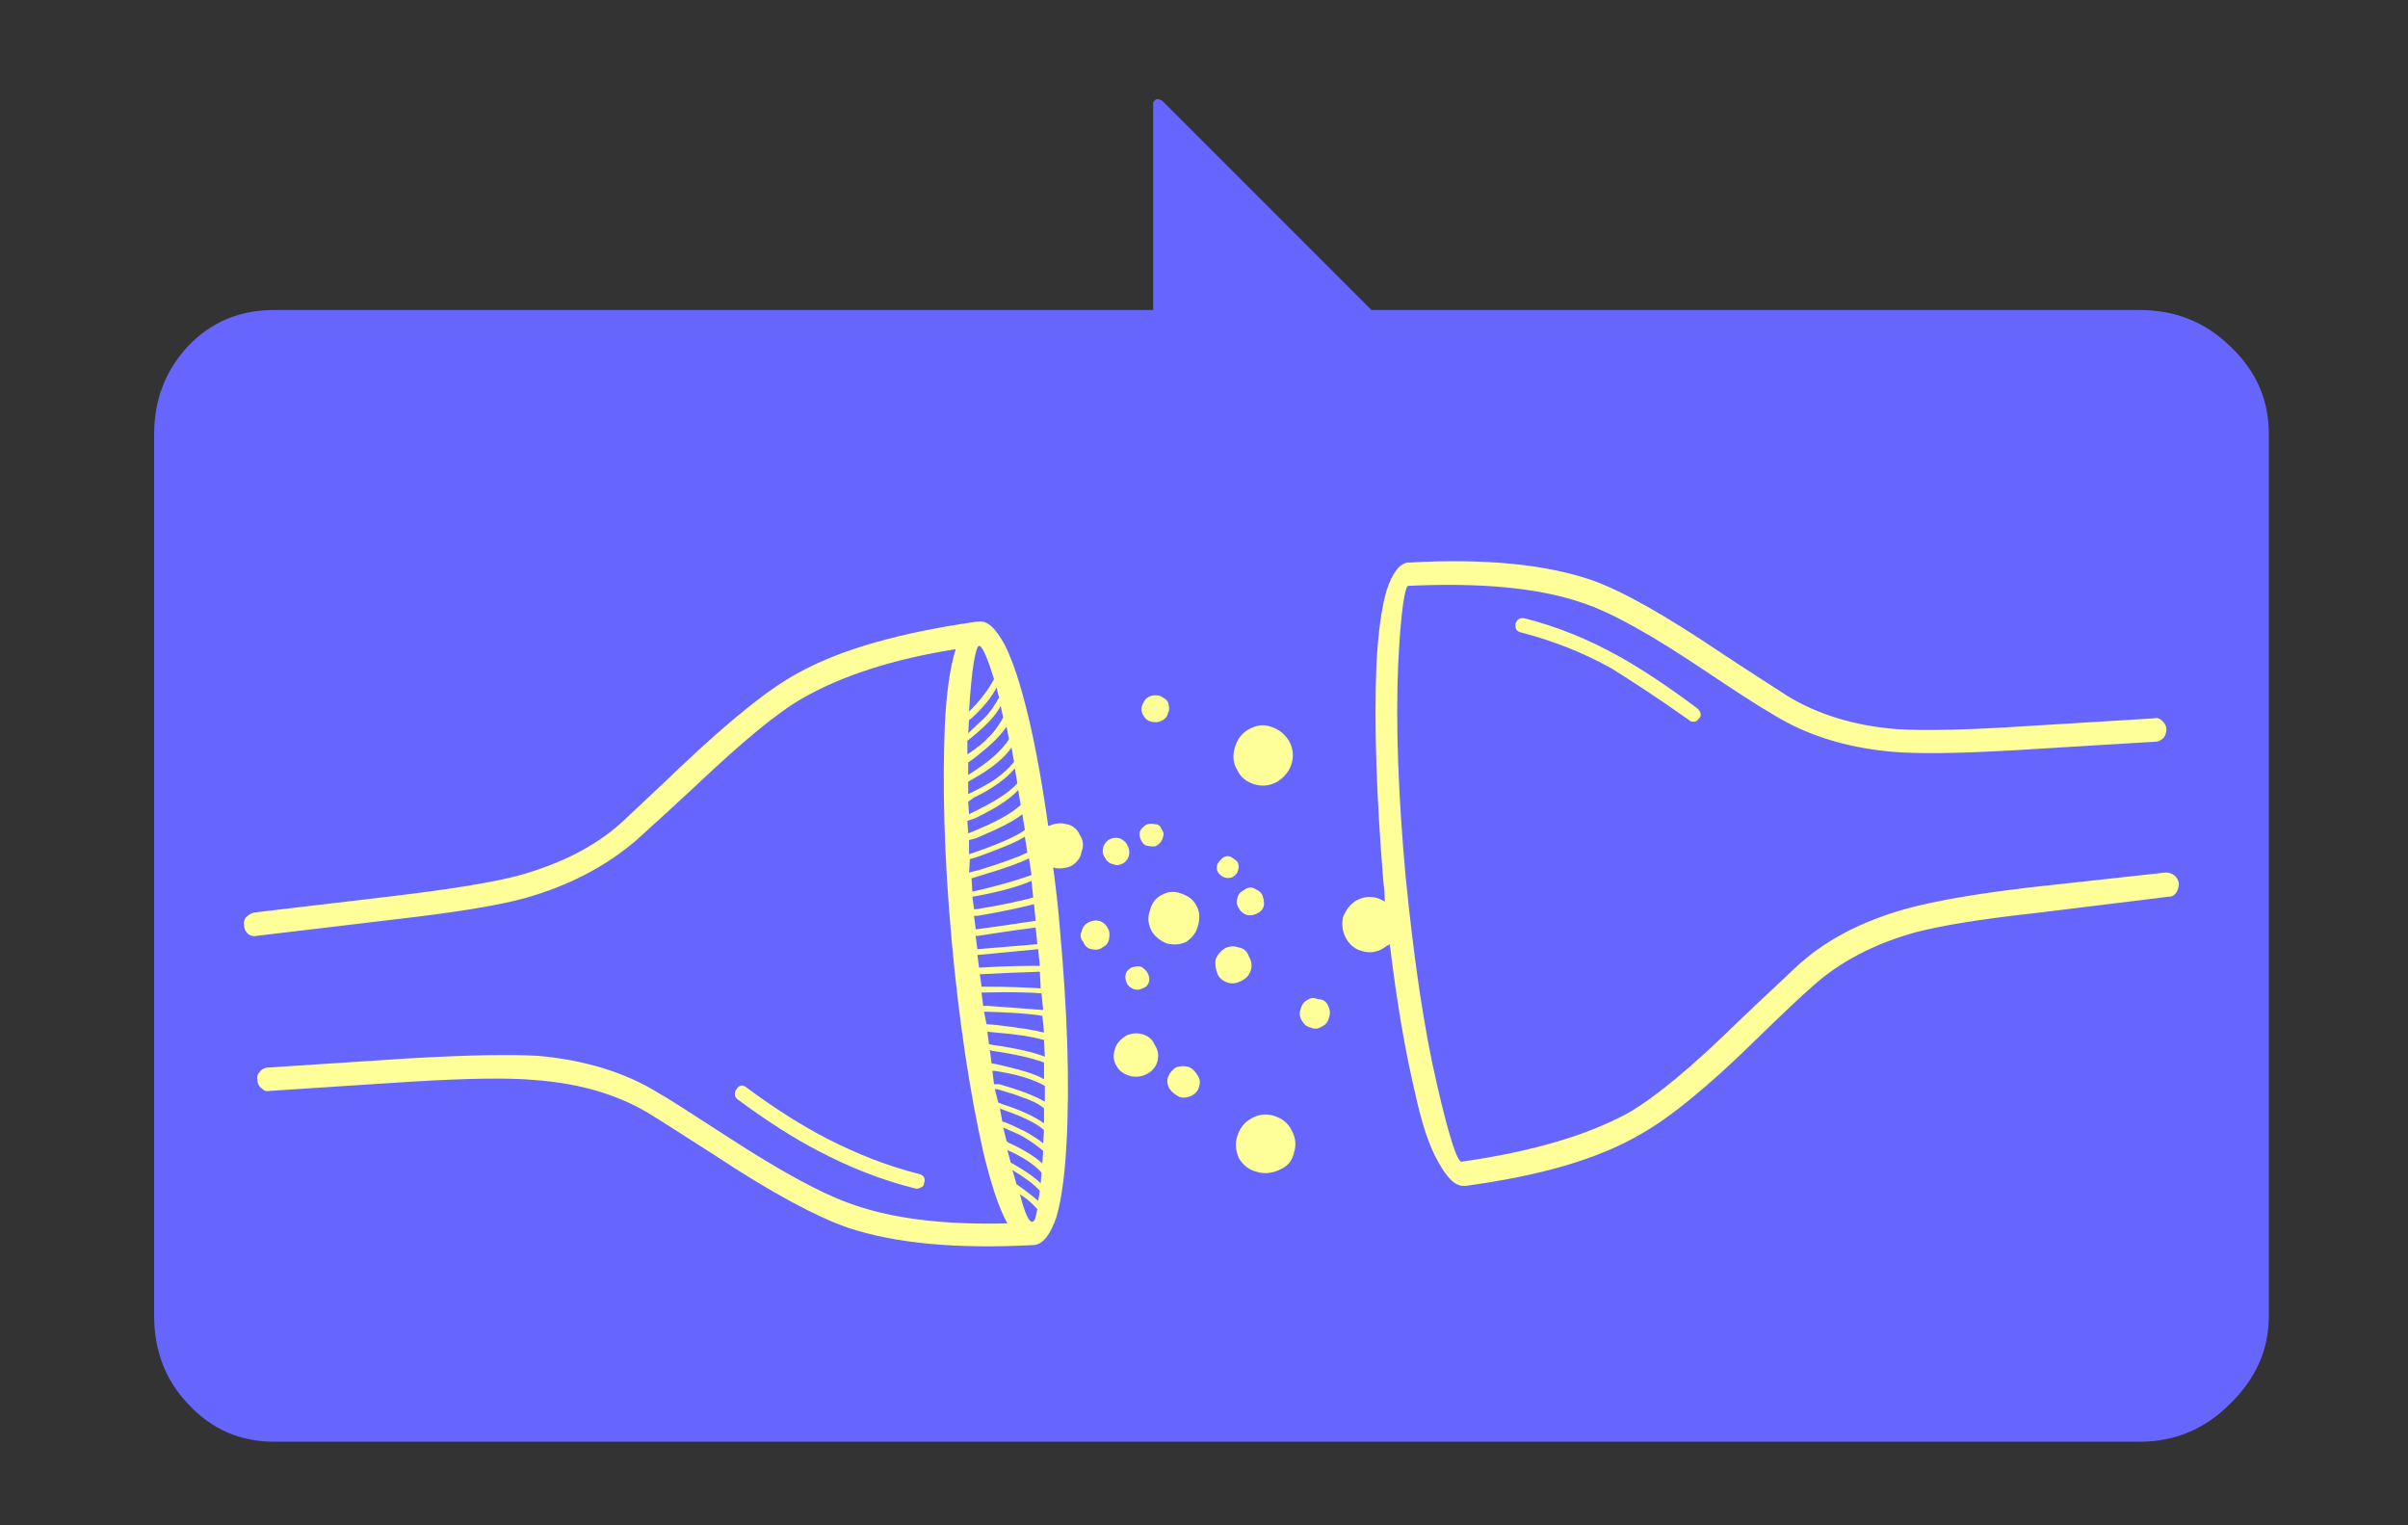
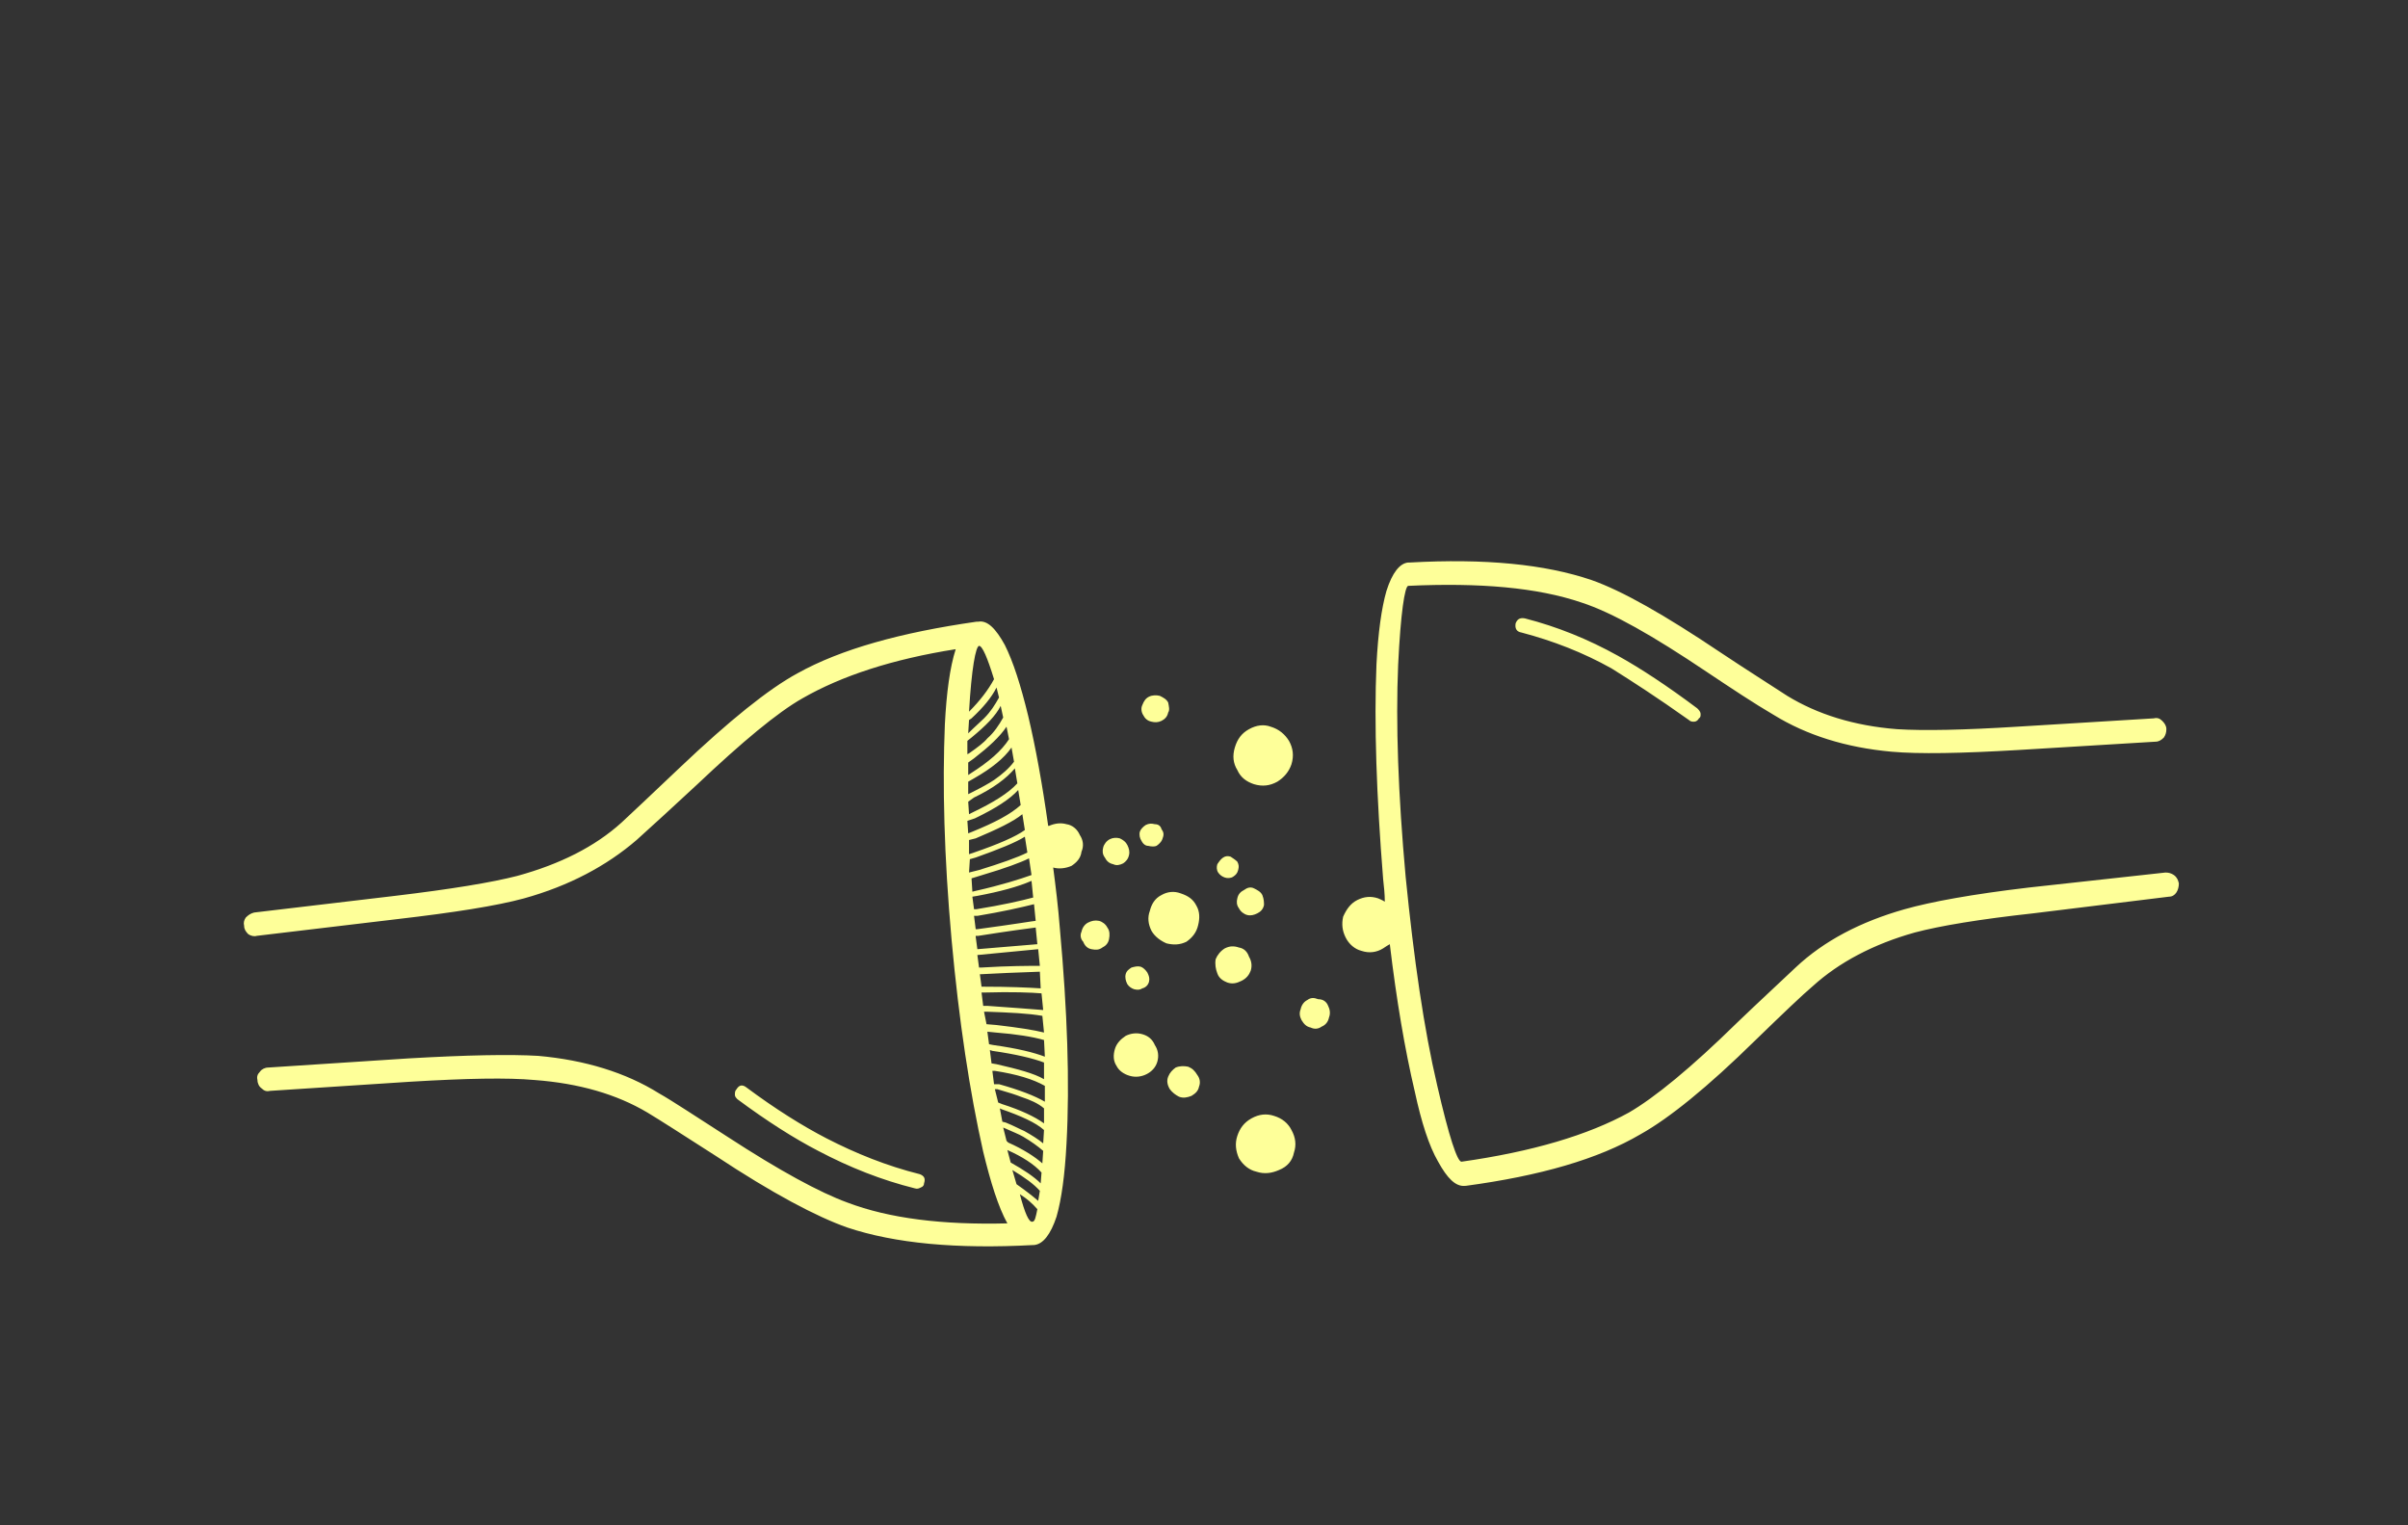
<svg xmlns="http://www.w3.org/2000/svg" id="Layer_1" x="0px" y="0px" viewBox="0 0 289 183" style="enable-background:new 0 0 289 183;" xml:space="preserve">
  <rect x="0" y="0" width="289" height="183" fill="#333333" stroke="none" />
  <style type="text/css"> .st0{fill:#FEFEFE;} .st1{fill:#6666FF;} .st2{fill:#FEFF99;} </style>
-   <path class="st0" d="M157.5,58.7c-1.2-2-2.4-3.4-3.5-4.3c-1.5-1.3-3.2-1.9-5.2-1.9c-2.6,3-4.8,6.9-6.5,11.8c-1,2.8-2.3,7.1-4,12.9 c-2,6.1-4.6,10.4-8,12.9c-3.4,2.5-8.3,3.8-14.6,3.8c-8.2,0-15.6,0.5-22.2,1.6c-7,1.1-12.4,2.9-16.4,5.3c-5.3,3.1-8.7,7.6-10.3,13.4 c-1.8,6.7-5.2,12.2-10.1,16.7c-4,3.6-9.5,6.8-16.5,9.5c-2.9,1.1-6.5,2.5-10.8,4c-2.3,0.9-5.9,2.2-10.7,3.9l0.2,1.5h154.7 c1.7-1.1,2.6-2.7,2.8-4.9c0-2.6,0.1-4.5,0.3-5.7c1.7-14.1,0.8-28.1-2.7-41.9C170.7,84.5,165.2,71.6,157.5,58.7z" />
  <g>
-     <path class="st1" d="M32.9,37.2c-4.1,0-7.5,1.4-10.3,4.3c-2.7,2.9-4.1,6.4-4.1,10.6v105.8c0,4.2,1.4,7.8,4.1,10.6 c2.8,3,6.2,4.5,10.3,4.5h223.9c4.2,0,7.8-1.5,10.8-4.5c3.1-3,4.7-6.5,4.7-10.6V52.1c0-4.1-1.5-7.6-4.7-10.6 c-3-2.9-6.6-4.3-10.8-4.3h-92.2l-25-25c-0.2-0.2-0.5-0.3-0.7-0.3c-0.1,0-0.1,0-0.1,0c-0.2,0.1-0.3,0.2-0.4,0.4c0,0.1,0,0.3,0,0.6 v24.3H32.9z" />
    <path class="st2" d="M110.4,140.9c-4-1-7.7-2.5-11.2-4.3c-2.9-1.5-6.1-3.5-9.6-6.1c-0.5-0.4-0.9-0.3-1.2,0.2 c-0.2,0.2-0.2,0.4-0.2,0.7c0,0.2,0.2,0.4,0.3,0.5c3.5,2.6,6.8,4.7,9.7,6.2c3.8,2,7.6,3.5,11.6,4.5c0.3,0.1,0.5,0,0.7-0.1 c0.3-0.1,0.4-0.3,0.4-0.5C111.1,141.4,110.9,141.1,110.4,140.9 M155.3,138.3c0.3-0.9,0.2-1.8-0.3-2.7c-0.4-0.8-1.1-1.4-2.1-1.7 c-0.9-0.3-1.8-0.2-2.7,0.3c-0.9,0.5-1.4,1.2-1.7,2.1c-0.3,0.9-0.2,1.8,0.2,2.7c0.5,0.8,1.2,1.4,2.1,1.6c0.9,0.3,1.8,0.2,2.7-0.2 C154.5,140,155.1,139.3,155.3,138.3 M158.6,123.2c0.5-0.2,0.8-0.6,0.9-1.1c0.2-0.5,0.1-1-0.1-1.4c-0.2-0.5-0.6-0.8-1.2-0.8 c-0.5-0.2-0.9-0.2-1.3,0.1c-0.4,0.2-0.7,0.6-0.8,1.1c-0.2,0.5-0.1,0.9,0.1,1.3c0.3,0.5,0.6,0.8,1.1,0.9 C157.7,123.5,158.2,123.5,158.6,123.2 M142.6,128c-0.5-0.1-1-0.1-1.5,0.1c-0.4,0.3-0.7,0.6-0.9,1.1c-0.2,0.5-0.1,1,0.2,1.5 c0.3,0.4,0.7,0.7,1.1,0.9c0.5,0.2,1,0.1,1.5-0.1c0.5-0.3,0.8-0.6,0.9-1.1c0.2-0.5,0.1-1-0.2-1.4C143.4,128.5,143.1,128.2,142.6,128 M137.9,117.8c0.1-0.4,0-0.7-0.2-1.1c-0.2-0.3-0.5-0.6-0.8-0.7c-0.4-0.1-0.7,0-1.1,0.1c-0.3,0.2-0.6,0.4-0.7,0.8 c-0.1,0.4,0,0.8,0.2,1.2c0.2,0.3,0.5,0.5,0.8,0.6c0.4,0.1,0.7,0.1,1-0.1C137.5,118.5,137.8,118.2,137.9,117.8 M143.8,111 c0.2-0.8,0.2-1.6-0.2-2.3c-0.4-0.8-1-1.2-1.9-1.5c-0.8-0.3-1.6-0.2-2.3,0.2c-0.8,0.4-1.2,1.1-1.4,1.9c-0.3,0.8-0.2,1.6,0.2,2.4 c0.4,0.7,1.1,1.2,1.8,1.5c0.8,0.2,1.6,0.2,2.4-0.2C143.1,112.5,143.6,111.9,143.8,111 M148.7,113.7c-0.6-0.2-1.1-0.2-1.7,0.1 c-0.5,0.3-0.9,0.8-1.1,1.3c-0.1,0.6,0,1.2,0.2,1.7c0.2,0.6,0.7,0.9,1.2,1.1c0.6,0.2,1.1,0.1,1.7-0.2c0.6-0.3,0.9-0.7,1.1-1.2 c0.2-0.6,0.1-1.2-0.2-1.7C149.7,114.2,149.3,113.8,148.7,113.7 M151.5,107.4c-0.2-0.4-0.6-0.6-1-0.8c-0.4-0.2-0.8-0.1-1.2,0.2 c-0.4,0.2-0.7,0.5-0.8,1c-0.1,0.4-0.1,0.8,0.2,1.2c0.2,0.4,0.6,0.7,1,0.8c0.4,0.1,0.8,0,1.2-0.2c0.4-0.2,0.7-0.5,0.8-1 C151.7,108.3,151.7,107.9,151.5,107.4 M133.8,125.9c-0.2,0.7-0.2,1.4,0.2,2c0.3,0.6,0.9,1,1.6,1.2c0.7,0.2,1.4,0.1,2-0.2 c0.6-0.3,1.1-0.8,1.3-1.5c0.2-0.7,0.1-1.4-0.3-2c-0.3-0.7-0.8-1.1-1.5-1.3c-0.7-0.2-1.4-0.1-2,0.2 C134.5,124.7,134,125.2,133.8,125.9 M130.6,110.7c-0.4,0.2-0.7,0.6-0.8,1.1c-0.2,0.4-0.1,0.9,0.2,1.2c0.2,0.5,0.5,0.8,1,0.9 c0.5,0.1,0.9,0.1,1.3-0.2c0.4-0.2,0.7-0.5,0.8-1c0.1-0.5,0.1-1-0.2-1.4c-0.2-0.4-0.6-0.7-1-0.8C131.4,110.4,131,110.5,130.6,110.7 M147.7,102.8c-0.3-0.1-0.6-0.1-0.9,0.1c-0.3,0.2-0.5,0.5-0.7,0.8c-0.1,0.3-0.1,0.7,0.1,1c0.2,0.3,0.5,0.5,0.8,0.6 c0.3,0.1,0.7,0.1,1-0.1c0.3-0.2,0.5-0.4,0.6-0.8s0.1-0.6-0.1-1C148.3,103.2,148,103,147.7,102.8 M135.5,102.6 c0.1-0.4,0-0.8-0.2-1.2c-0.2-0.4-0.5-0.6-0.9-0.8c-0.4-0.1-0.8-0.1-1.2,0.1c-0.4,0.2-0.7,0.6-0.8,1c-0.1,0.4-0.1,0.8,0.2,1.2 c0.2,0.4,0.5,0.7,1,0.8c0.4,0.2,0.8,0.1,1.2-0.1C135.1,103.4,135.4,103.1,135.5,102.6 M139.4,99.5c-0.1-0.4-0.4-0.6-0.8-0.6 c-0.4-0.1-0.7-0.1-1.1,0.1c-0.3,0.2-0.6,0.5-0.7,0.8c-0.1,0.4,0,0.8,0.2,1.1c0.2,0.4,0.5,0.6,0.8,0.6c0.4,0.1,0.8,0.1,1,0 c0.3-0.2,0.6-0.5,0.7-0.8C139.7,100.2,139.7,99.9,139.4,99.5 M140.2,84.3c-0.2-0.4-0.6-0.6-1-0.8c-0.4-0.1-0.9-0.1-1.3,0.1 c-0.4,0.2-0.6,0.5-0.8,1c-0.2,0.4-0.1,0.9,0.1,1.2c0.2,0.4,0.5,0.7,1,0.8c0.4,0.1,0.8,0.1,1.2-0.1s0.7-0.5,0.8-1 C140.4,85.2,140.3,84.8,140.2,84.3 M149.9,87.5c-0.9,0.5-1.4,1.2-1.7,2.2c-0.3,1-0.2,1.9,0.3,2.7c0.4,0.9,1.1,1.4,2,1.7 c1,0.3,1.9,0.2,2.8-0.3c0.8-0.5,1.4-1.2,1.7-2.1c0.3-1,0.2-1.9-0.3-2.8c-0.5-0.8-1.2-1.4-2.2-1.7C151.7,86.9,150.8,87,149.9,87.5 M204.8,80.6c3,2,5.7,3.8,8.1,5.2c3.9,2.4,8.6,3.9,14.1,4.4c3.3,0.3,8.4,0.2,15.2-0.2l16.5-1c0.4,0,0.7-0.2,1-0.5 c0.2-0.3,0.3-0.6,0.3-1c0-0.4-0.2-0.7-0.5-1c-0.3-0.3-0.6-0.4-1-0.3l-16.4,1c-6.4,0.4-11.2,0.5-14.4,0.3c-5.2-0.4-9.6-1.8-13.2-4 c-2.3-1.5-5-3.2-8-5.2c-6.7-4.5-11.8-7.4-15.5-8.7c-5.6-1.9-12.8-2.6-21.8-2.1H169c-1,0.1-1.9,1.2-2.6,3.4c-0.6,2.1-1,5-1.2,8.8 c-0.3,7.2,0,15.8,0.8,25.8c0.1,0.9,0.2,1.8,0.2,2.7c-0.3-0.2-0.6-0.3-0.8-0.4c-0.9-0.3-1.7-0.2-2.5,0.2c-0.8,0.4-1.3,1.1-1.7,2 c-0.2,0.9-0.1,1.7,0.3,2.5c0.4,0.8,1.1,1.4,1.9,1.6c0.9,0.3,1.8,0.2,2.6-0.3c0.3-0.2,0.6-0.4,0.8-0.5c0.8,6.7,1.8,12.6,3,17.7 c0.8,3.7,1.7,6.5,2.8,8.4c1.1,2,2.1,3,3.2,2.9h0.1c8.9-1.2,15.9-3.2,21-6.2c3.4-1.9,8-5.6,13.8-11.3c3.3-3.2,5.6-5.4,6.9-6.5 c3.1-2.8,7.2-5,12.2-6.4c3-0.8,7.8-1.6,14.2-2.3l16.3-2c0.4,0,0.7-0.2,0.9-0.5c0.2-0.3,0.3-0.7,0.3-1.1c-0.1-0.4-0.2-0.7-0.6-1 c-0.3-0.2-0.6-0.3-1-0.3l-16.4,1.8c-6.8,0.8-11.7,1.7-14.9,2.6c-5.3,1.5-9.7,3.8-13.1,7c-2,1.9-4.4,4.1-7,6.6 c-5.5,5.4-9.9,9-13,10.8c-4.9,2.7-11.6,4.7-20.1,5.9c-0.5,0-1.5-3-2.9-9.1c-1.6-6.8-2.8-15.1-3.8-25.1c-0.9-9.9-1.2-18.4-0.9-25.4 c0.3-6.3,0.8-9.4,1.2-9.5c8.6-0.4,15.5,0.2,20.8,2C193.5,73.5,198.4,76.3,204.8,80.6 M202.7,86.4c0.2,0.2,0.4,0.2,0.6,0.2 c0.3,0,0.5-0.2,0.6-0.4c0.2-0.1,0.2-0.3,0.2-0.5c0-0.3-0.2-0.5-0.4-0.7c-3.6-2.7-6.8-4.8-9.5-6.3c-3.6-2-7.3-3.5-11.2-4.5 c-0.6-0.1-0.9,0.1-1.1,0.6c-0.1,0.6,0.1,1,0.7,1.1c3.8,1,7.4,2.4,10.8,4.3C195.8,81.7,198.9,83.7,202.7,86.4 M30.5,109.5 c-0.4,0.1-0.7,0.3-1,0.6c-0.2,0.3-0.3,0.6-0.2,1c0,0.4,0.2,0.7,0.5,1c0.3,0.2,0.7,0.3,1,0.2l16.8-2c6.9-0.8,12-1.6,15.3-2.5 c5.4-1.5,9.9-3.9,13.5-7c2-1.8,4.4-4,7.2-6.6c5.5-5.2,9.7-8.7,12.7-10.4c4.7-2.7,10.8-4.7,18.4-5.9c-0.7,2.2-1.1,5.2-1.3,9 c-0.3,7.3-0.1,15.8,0.8,25.8c0.9,9.9,2.2,18.4,3.8,25.5c0.9,3.7,1.8,6.6,2.9,8.6c-7.8,0.2-14.2-0.6-19.2-2.5 c-3.3-1.2-8.1-3.8-14.4-7.9c-3.9-2.5-6.6-4.3-8.2-5.2c-4-2.5-8.9-4-14.5-4.5c-3.4-0.2-8.5-0.1-15.5,0.3l-16.9,1.1 c-0.4,0-0.8,0.2-1,0.5c-0.3,0.3-0.4,0.6-0.3,1c0,0.4,0.2,0.8,0.5,1c0.3,0.3,0.6,0.4,1,0.3l16.9-1.1c6.7-0.4,11.6-0.5,14.9-0.2 c5.3,0.4,9.8,1.7,13.5,3.9c1.5,0.9,4.3,2.7,8.2,5.2c6.8,4.5,12.1,7.3,15.8,8.6c5.7,1.9,13.1,2.6,22.3,2.1h0.1 c1.1-0.1,2-1.3,2.7-3.4c0.6-2.1,1-5,1.2-8.8c0.4-7.3,0.1-15.9-0.8-25.8c-0.2-2.6-0.5-5-0.8-7.3c0.7,0.2,1.5,0.1,2.2-0.2 c0.6-0.4,1.1-0.9,1.2-1.7c0.3-0.7,0.2-1.4-0.2-2c-0.3-0.7-0.9-1.2-1.6-1.3c-0.7-0.2-1.4-0.1-2.1,0.2c0,0-0.1,0-0.1,0 c-0.7-5-1.5-9.4-2.4-13.2c-0.9-3.7-1.8-6.5-2.8-8.5c-1.1-2-2.1-3-3.2-2.8h-0.2c-9.1,1.3-16.3,3.3-21.5,6.2 c-3.5,1.9-8.2,5.7-14.1,11.3c-3.6,3.4-5.9,5.6-7,6.6c-3.2,2.9-7.4,5-12.5,6.4c-3.1,0.8-8,1.6-14.7,2.4L30.5,109.5 M119.6,82.5 l0.3,1.2c-0.5,0.9-1,1.7-1.8,2.5c-0.4,0.4-1.1,1-1.9,1.8l0.1-1.6l0.3-0.2C118,84.9,119,83.7,119.6,82.5 M116.3,90.4l-0.2,0.1v-1.6 l0.5-0.4c1.7-1.4,2.9-2.6,3.5-3.8l0.3,1.4c-0.5,0.9-1.1,1.8-1.9,2.5C118.1,89.1,117.3,89.7,116.3,90.4 M120.8,87.2l0.3,1.5 c-0.9,1.4-2.4,2.7-4.6,4.1l-0.3,0.2v-1.5l0.7-0.5C118.7,89.6,120,88.4,120.8,87.2 M119.3,81.5c-0.7,1.3-1.7,2.6-3,3.9 c0.3-5.2,0.8-7.8,1.2-7.9C117.9,77.5,118.5,78.9,119.3,81.5 M122.2,94.8l0.3,1.8c-1.2,1.1-3.1,2.1-5.8,3.2l-0.5,0.2l-0.1-1.5 l0.9-0.3C119.5,97,121.2,95.9,122.2,94.8 M121.8,92.2l0.3,1.8c-1.1,1.2-2.9,2.3-5.4,3.5l-0.4,0.2l-0.1-1.5l0.7-0.5 C119.2,94.6,120.8,93.4,121.8,92.2 M116.2,93.8l0.7-0.4c2.1-1.2,3.6-2.4,4.5-3.7l0.3,1.7c-0.6,0.8-1.4,1.5-2.4,2.2 c-0.6,0.4-1.5,0.9-2.7,1.5l-0.4,0.2V93.8 M116.3,100.8l0.8-0.2c2.6-1.1,4.5-2,5.6-2.9l0.3,1.9c-1.1,0.8-3.2,1.7-6.1,2.7l-0.6,0.2 V100.8 M116.4,103.1l0.7-0.2c2.8-1,4.8-1.8,5.9-2.5l0.3,1.9c-1.2,0.6-3.2,1.3-5.8,2.1l-1.2,0.3L116.4,103.1 M123.8,105.7l0.2,2 c-1.5,0.4-3.7,0.9-6.8,1.4l-0.3,0l-0.2-1.5l0.6-0.1C120,107,122.2,106.4,123.8,105.7 M116.7,107l-0.1-1.6l1.3-0.4 c2.7-0.8,4.6-1.5,5.6-2l0.3,2c-1.4,0.5-3.6,1.2-6.7,1.9L116.7,107 M117.1,111.5l-0.2-1.6l0.4,0c3-0.5,5.2-1,6.8-1.4l0.2,2 c-0.2,0-2.5,0.4-7,1H117.1 M117.1,112.3l0.3,0c3.8-0.6,6.1-0.9,6.9-1l0.2,2l-7.2,0.6l-0.2-1.5V112.3 M117.3,114.6l7.3-0.7l0.2,2 c-1.4,0-3.7,0-7,0.2h-0.3L117.3,114.6 M117.6,116.9h0.2c1.8-0.1,4.1-0.2,7-0.3l0.1,2c-1.5-0.1-3.8-0.2-6.8-0.2h-0.3L117.6,116.9 M118.1,121.4l0.3,0c2.8,0.1,5,0.2,6.7,0.5l0.2,2c-1.2-0.3-3.1-0.6-5.7-0.9l-1.2-0.1L118.1,121.4 M118.5,120.7H118l-0.2-1.6l0.3,0 c3.4-0.1,5.7,0,6.9,0.1l0.2,2C123.8,121.1,121.5,120.9,118.5,120.7 M119.6,127.7l-0.6-0.1l-0.2-1.6l0.3,0.1 c2.8,0.4,4.9,0.9,6.2,1.4l0,2C124.1,128.8,122.2,128.3,119.6,127.7 M119.2,125.4l-0.5-0.1l-0.2-1.5l1,0.1c2.5,0.2,4.4,0.5,5.8,0.9 l0.1,2C124.1,126.3,122.1,125.8,119.2,125.4 M125.3,135.6l-0.1,1.6c-0.6-0.5-1.4-1-2.3-1.5c-0.5-0.2-1.2-0.6-2.2-1l-0.4-0.1 l-0.3-1.6l0.2,0.1C122.5,133.9,124.3,134.7,125.3,135.6 M125.3,133c0,0.7,0,1.3,0,1.8c-1.1-0.8-2.8-1.6-5-2.3l-0.5-0.2l-0.4-1.6 l0.3,0c1.4,0.4,2.3,0.7,2.8,0.9C123.7,132,124.6,132.4,125.3,133 M125.4,130.3v1.9c-1.2-0.7-3-1.4-5.5-2.1l-0.6,0l-0.2-1.6l0.3,0 C122,128.9,124,129.5,125.4,130.3 M125.2,138.1l-0.1,1.5c-0.9-0.8-2.3-1.7-4.1-2.5l-0.2-0.2l-0.4-1.6c1.1,0.5,1.9,0.8,2.4,1.1 C123.8,137,124.5,137.5,125.2,138.1 M121.3,139.5l-0.4-1.5c1.8,0.8,3.2,1.7,4.1,2.7l-0.1,1.3C124.1,141.2,122.9,140.4,121.3,139.5 M123.9,146.6c-0.4,0.1-0.9-1-1.5-3.3c0.8,0.5,1.5,1.1,2.1,1.8C124.3,146.1,124.2,146.6,123.9,146.6 M124.8,142.9l-0.2,1.2 c-0.7-0.6-1.6-1.3-2.6-2l-0.5-1.7C123,141.3,124.1,142.1,124.8,142.9z" />
  </g>
</svg>